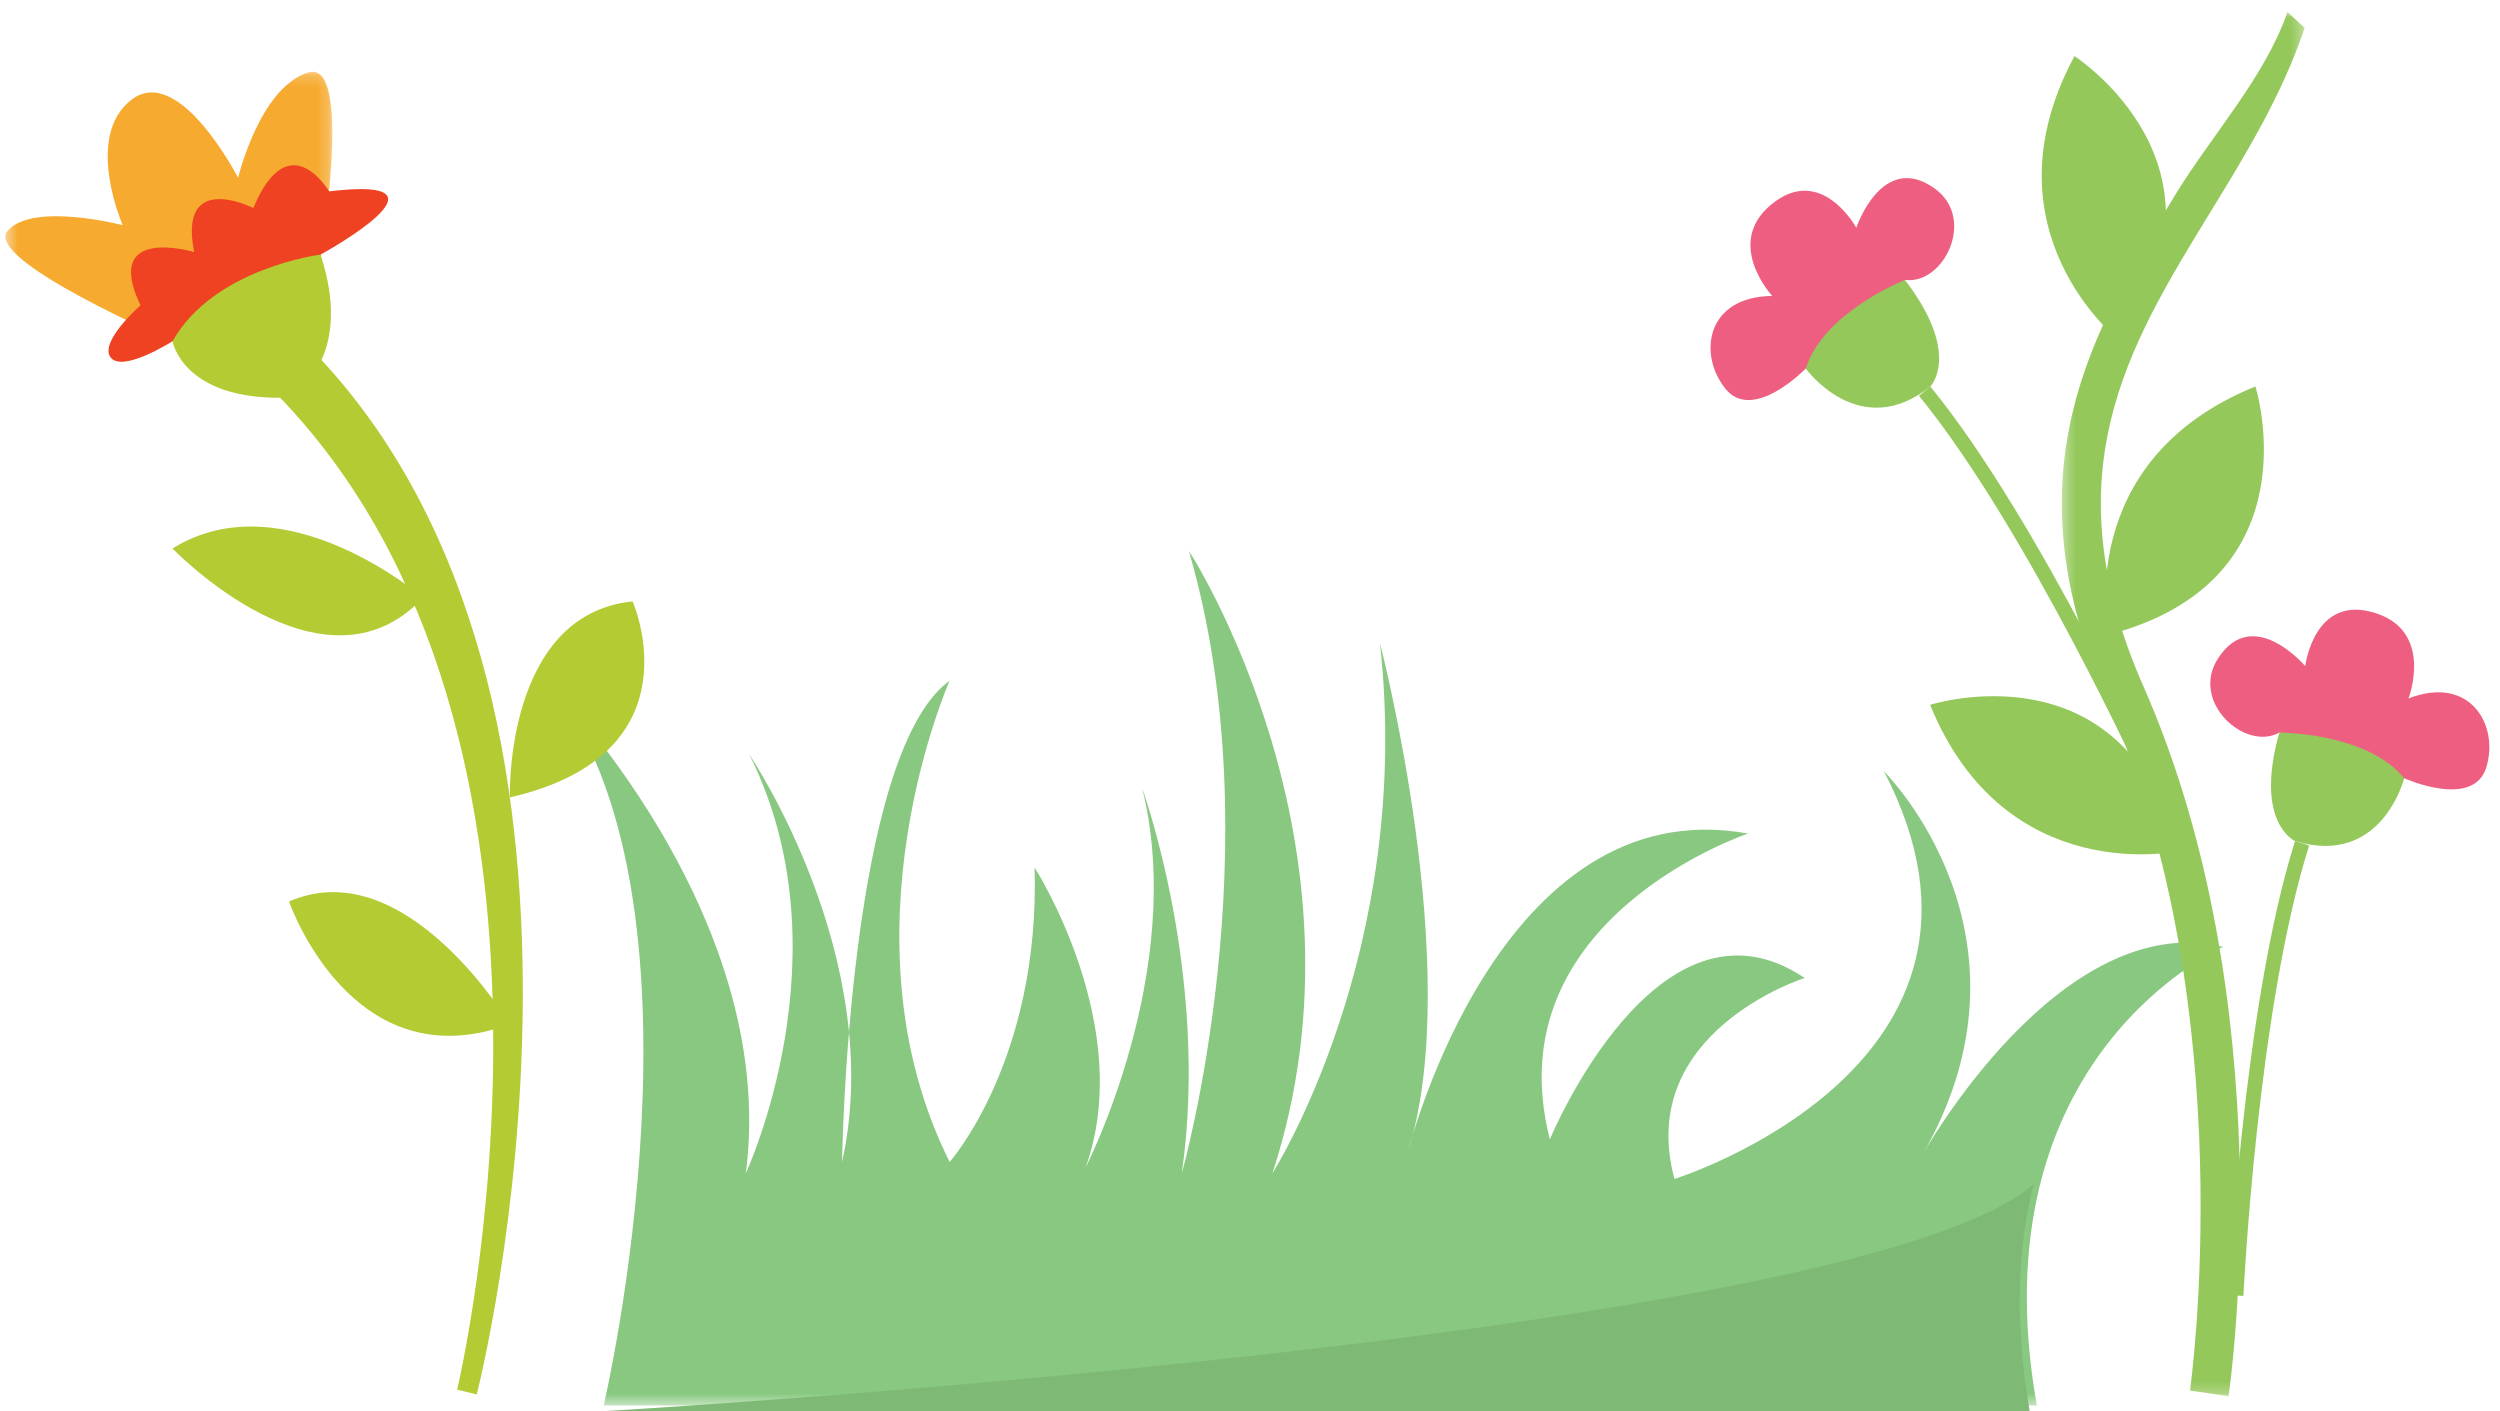
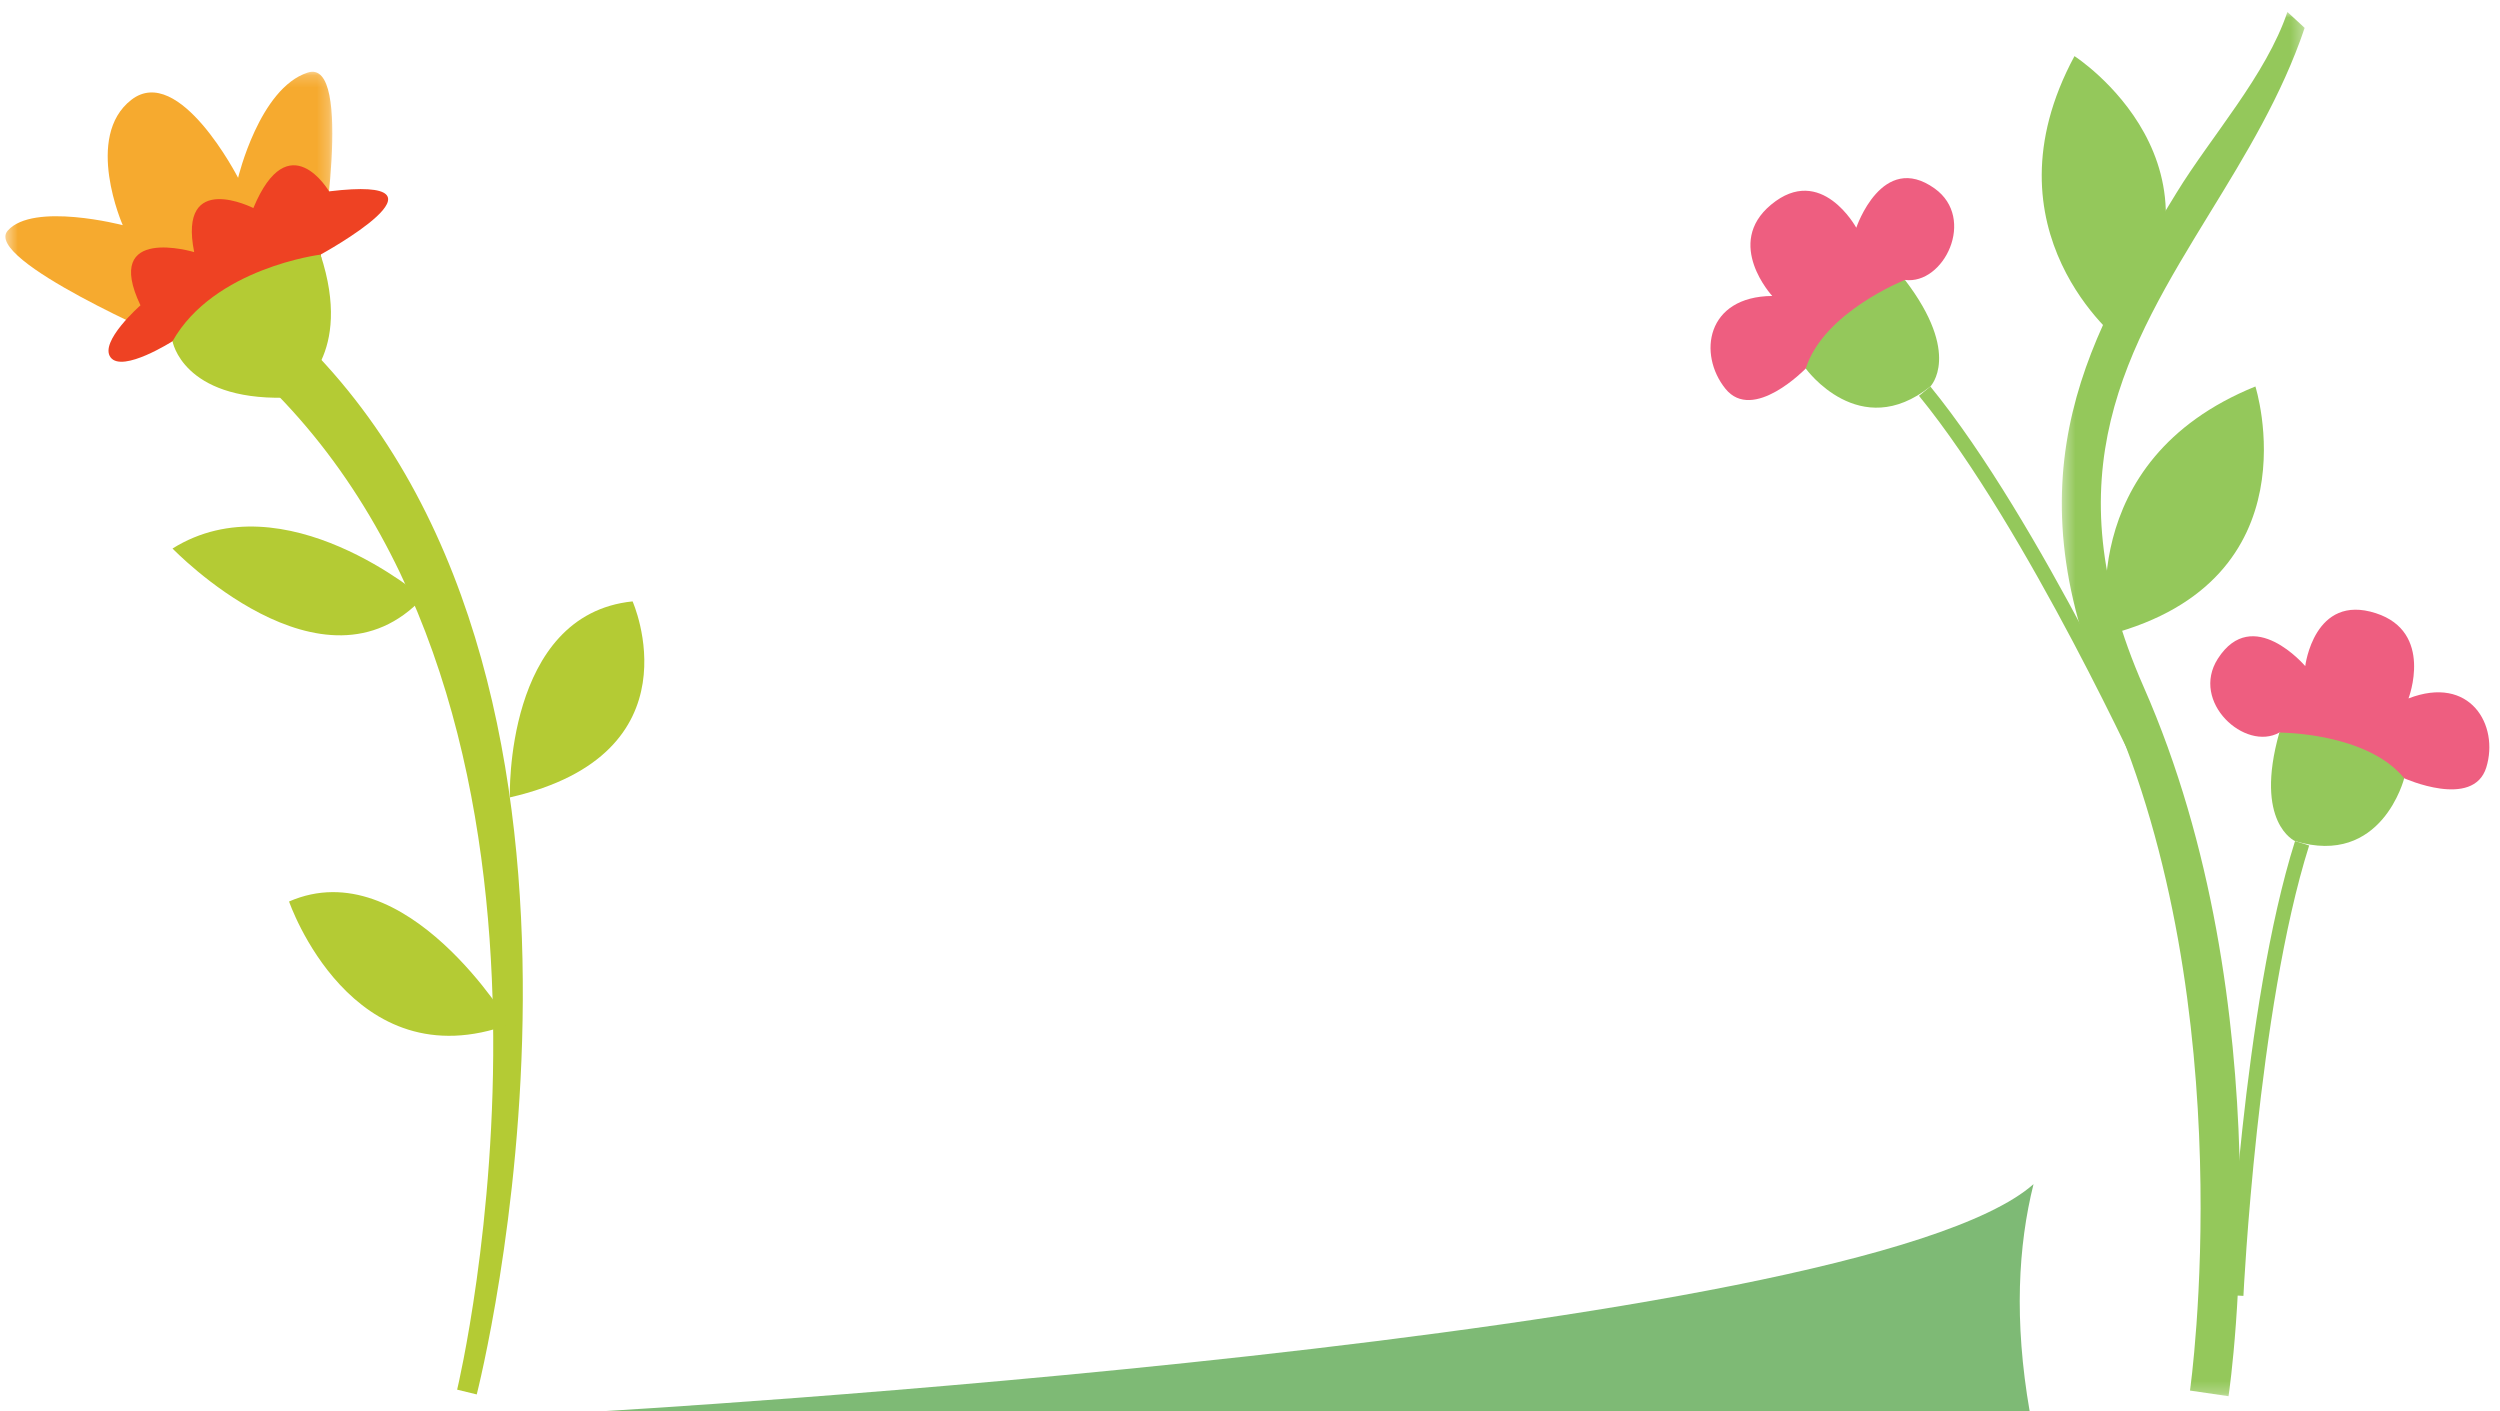
<svg xmlns="http://www.w3.org/2000/svg" xmlns:xlink="http://www.w3.org/1999/xlink" width="209px" height="118px" viewBox="0 0 209 118" version="1.1">
  <title>footer_grass2</title>
  <desc>Created with Sketch.</desc>
  <defs>
    <polygon id="path-1" points="0.782 0.017 140.9 0.017 140.9 71.5 0.782 71.5" />
    <polygon id="path-3" points="0.367 0.039 20.67 0.039 20.67 115.764 0.367 115.764" />
    <polygon id="path-5" points="0.218 0.189 27.55 0.189 27.55 22.717 0.218 22.717" />
  </defs>
  <g id="grass2" stroke="none" stroke-width="1" fill="none" fill-rule="evenodd">
    <g id="Group-8" transform="translate(45, 46)">
      <g id="Group-5">
        <mask id="mask-2" fill="white">
          <use xlink:href="#path-1" />
        </mask>
        <g id="Clip-4" />
-         <path d="M5.469,71.5 C5.469,71.5 15.456,28.893 0.782,10.904 C0.782,10.904 20.19,30.312 17.35,52.088 C17.35,52.088 25.965,33.626 17.633,17.059 C17.633,17.059 29.184,34.1 25.397,51.142 C25.397,51.142 25.87,17.059 34.391,10.904 C34.391,10.904 24.924,32.206 34.391,51.142 C34.391,51.142 41.965,42.621 41.491,26.525 C41.491,26.525 50.013,39.78 45.752,51.615 C45.752,51.615 54.273,35.047 50.486,19.898 C50.486,19.898 56.166,35.52 53.799,52.088 C53.799,52.088 61.58,24.632 54.376,0.017 C54.376,0.017 70.367,24.632 61.373,52.088 C61.373,52.088 73.208,33.536 70.367,7.782 C70.367,7.782 77.468,35.047 72.735,50.194 C72.735,50.194 80.309,19.898 101.137,23.686 C101.137,23.686 79.835,30.786 84.569,49.248 C84.569,49.248 93.563,27.477 105.871,35.759 C105.871,35.759 91.67,40.254 94.984,52.562 C94.984,52.562 125.28,43.094 112.498,18.479 C112.498,18.479 126.364,32.206 115.644,50.668 C115.644,50.668 127.173,29.843 140.901,33.155 C140.901,33.155 120.073,42.154 125.28,71.5 L5.469,71.5 Z" id="Fill-3" fill="#88C881" mask="url(#mask-2)" />
      </g>
      <path d="M125,53.006 L124.997,53 C110.268,65.976 5,72 5,72 L124.683,72 C123.359,64.386 123.725,58.123 125,53.006" id="Fill-6" fill="#7EBA75" />
    </g>
    <g id="Group-25" transform="translate(143, 0)">
      <g id="Group-6" transform="translate(29, 0.961)">
        <mask id="mask-4" fill="white">
          <use xlink:href="#path-3" />
        </mask>
        <g id="Clip-5" />
        <path d="M14.305,115.764 L11.083,115.29 C11.128,114.975 15.551,83.466 4.227,57.768 C-4.296,38.43 2.958,26.587 9.968,15.14 C12.838,10.454 17.45,5.323 19.228,0.039 L20.67,1.371 C18.774,6.999 15.712,12.002 12.746,16.837 C5.87,28.073 -0.629,38.678 7.205,56.453 C18.912,83.028 14.499,114.441 14.305,115.764" id="Fill-4" fill="#94C85B" mask="url(#mask-4)" />
      </g>
-       <path d="M39.137,71.149 C39.137,71.149 24.643,74.337 18.356,58.924 C18.356,58.924 34.526,53.739 39.137,71.149" id="Fill-7" fill="#94C85B" />
      <path d="M33.276,53.062 C33.276,53.062 30.126,38.562 45.551,32.309 C45.551,32.309 50.699,48.489 33.276,53.062" id="Fill-9" fill="#94C85B" />
      <path d="M34.216,28.504 C34.216,28.504 22.534,19.354 30.426,4.692 C30.426,4.692 44.712,13.871 34.216,28.504" id="Fill-11" fill="#94C85B" />
      <path d="M36.445,66.04 C36.347,65.825 26.485,44.18 17.427,33.09 L18.376,32.31 C27.539,43.524 37.466,65.313 37.567,65.531 L36.445,66.04 Z" id="Fill-13" fill="#94C85B" />
      <path d="M7.96,30.809 C7.96,30.809 3.554,35.365 1.245,32.497 C-1.067,29.627 -0.374,24.791 5.16,24.742 C5.16,24.742 1.121,20.379 5.064,17.11 C9.247,13.637 12.185,19.039 12.185,19.039 C12.185,19.039 14.345,12.606 18.743,15.762 C22.234,18.271 19.497,23.833 16.253,23.401 L7.96,30.809 Z" id="Fill-15" fill="#EE5E80" />
      <path d="M7.96,30.809 C7.96,30.809 12.452,37.038 18.376,32.31 C18.376,32.31 21.025,29.638 16.253,23.401 C16.253,23.401 9.452,26.081 7.96,30.809" id="Fill-17" fill="#94C85B" />
      <path d="M44.55,108.335 C44.563,108.094 45.725,84.337 50.045,70.683 L48.865,70.314 C44.502,84.118 43.333,108.034 43.321,108.273 L44.55,108.335 Z" id="Fill-19" fill="#94C85B" />
      <path d="M57.991,65.062 C57.991,65.062 63.772,67.669 64.856,64.151 C65.94,60.63 63.512,56.394 58.35,58.389 C58.35,58.389 60.495,52.84 55.62,51.263 C50.449,49.584 49.718,55.688 49.718,55.688 C49.718,55.688 45.33,50.508 42.411,55.069 C40.092,58.69 44.697,62.843 47.553,61.242 L57.991,65.062 Z" id="Fill-21" fill="#EE5E80" />
      <path d="M57.991,65.062 C57.991,65.062 56.124,72.51 48.866,70.314 C48.866,70.314 45.418,68.805 47.553,61.242 C47.553,61.242 54.86,61.221 57.991,65.062" id="Fill-23" fill="#94C85B" />
    </g>
    <g id="Group-19" transform="translate(27, 61) scale(-1, 1) translate(-27, -61) translate(0, 5)">
      <g id="Group-6" transform="translate(26, 0.811)">
        <mask id="mask-6" fill="white">
          <use xlink:href="#path-5" />
        </mask>
        <g id="Clip-5" />
        <path d="M1.224,15.788 C1.224,15.788 -1.628,-0.999 2.273,0.256 C6.312,1.559 8.095,9.055 8.095,9.055 C8.095,9.055 13.017,-0.555 17.011,2.528 C21.005,5.61 17.738,13.013 17.738,13.013 C17.738,13.013 25.232,11.06 27.355,13.473 C29.478,15.883 13.578,22.717 13.578,22.717 L1.224,15.788 Z" id="Fill-4" fill="#F6AA2F" mask="url(#mask-6)" />
      </g>
      <path d="M27.204,16.287 C27.204,16.287 14.977,9.608 26.491,10.998 C26.491,10.998 29.852,5.264 32.819,12.393 C32.819,12.393 39.145,9.181 37.767,16.076 C37.767,16.076 45.483,13.748 42.257,20.526 C42.257,20.526 45.755,23.59 44.747,24.887 C43.741,26.183 39.577,23.527 39.577,23.527 L33.632,23.052 L27.134,16.607" id="Fill-7" fill="#EE4223" />
      <path d="M29.138,27.635 C29.138,27.635 24.439,24.703 27.204,16.286 C27.204,16.286 36.118,17.394 39.577,23.528 C39.577,23.528 38.745,28.427 30.216,28.25 L29.138,27.635 Z" id="Fill-9" fill="#B4CB34" />
      <path d="M14.144,111.575 C14.009,111.021 -0.635,53.403 28.08,24.09 L30.933,27.884 C2.867,56.534 15.65,110.635 15.783,111.175 L14.144,111.575 Z" id="Fill-11" fill="#B4CB34" />
      <path d="M18.632,44.959 C18.632,44.959 30.226,35.018 39.577,40.856 C39.577,40.856 26.995,53.953 18.632,44.959" id="Fill-13" fill="#B4CB34" />
      <path d="M11.376,61.663 C11.376,61.663 11.847,46.38 1.116,45.276 C1.116,45.276 -4.56,58.013 11.376,61.663" id="Fill-15" fill="#B4CB34" />
      <path d="M11.378,80.621 C11.378,80.621 20.054,66.103 29.835,70.365 C29.835,70.365 24.638,85.513 11.378,80.621" id="Fill-17" fill="#B4CB34" />
    </g>
  </g>
</svg>